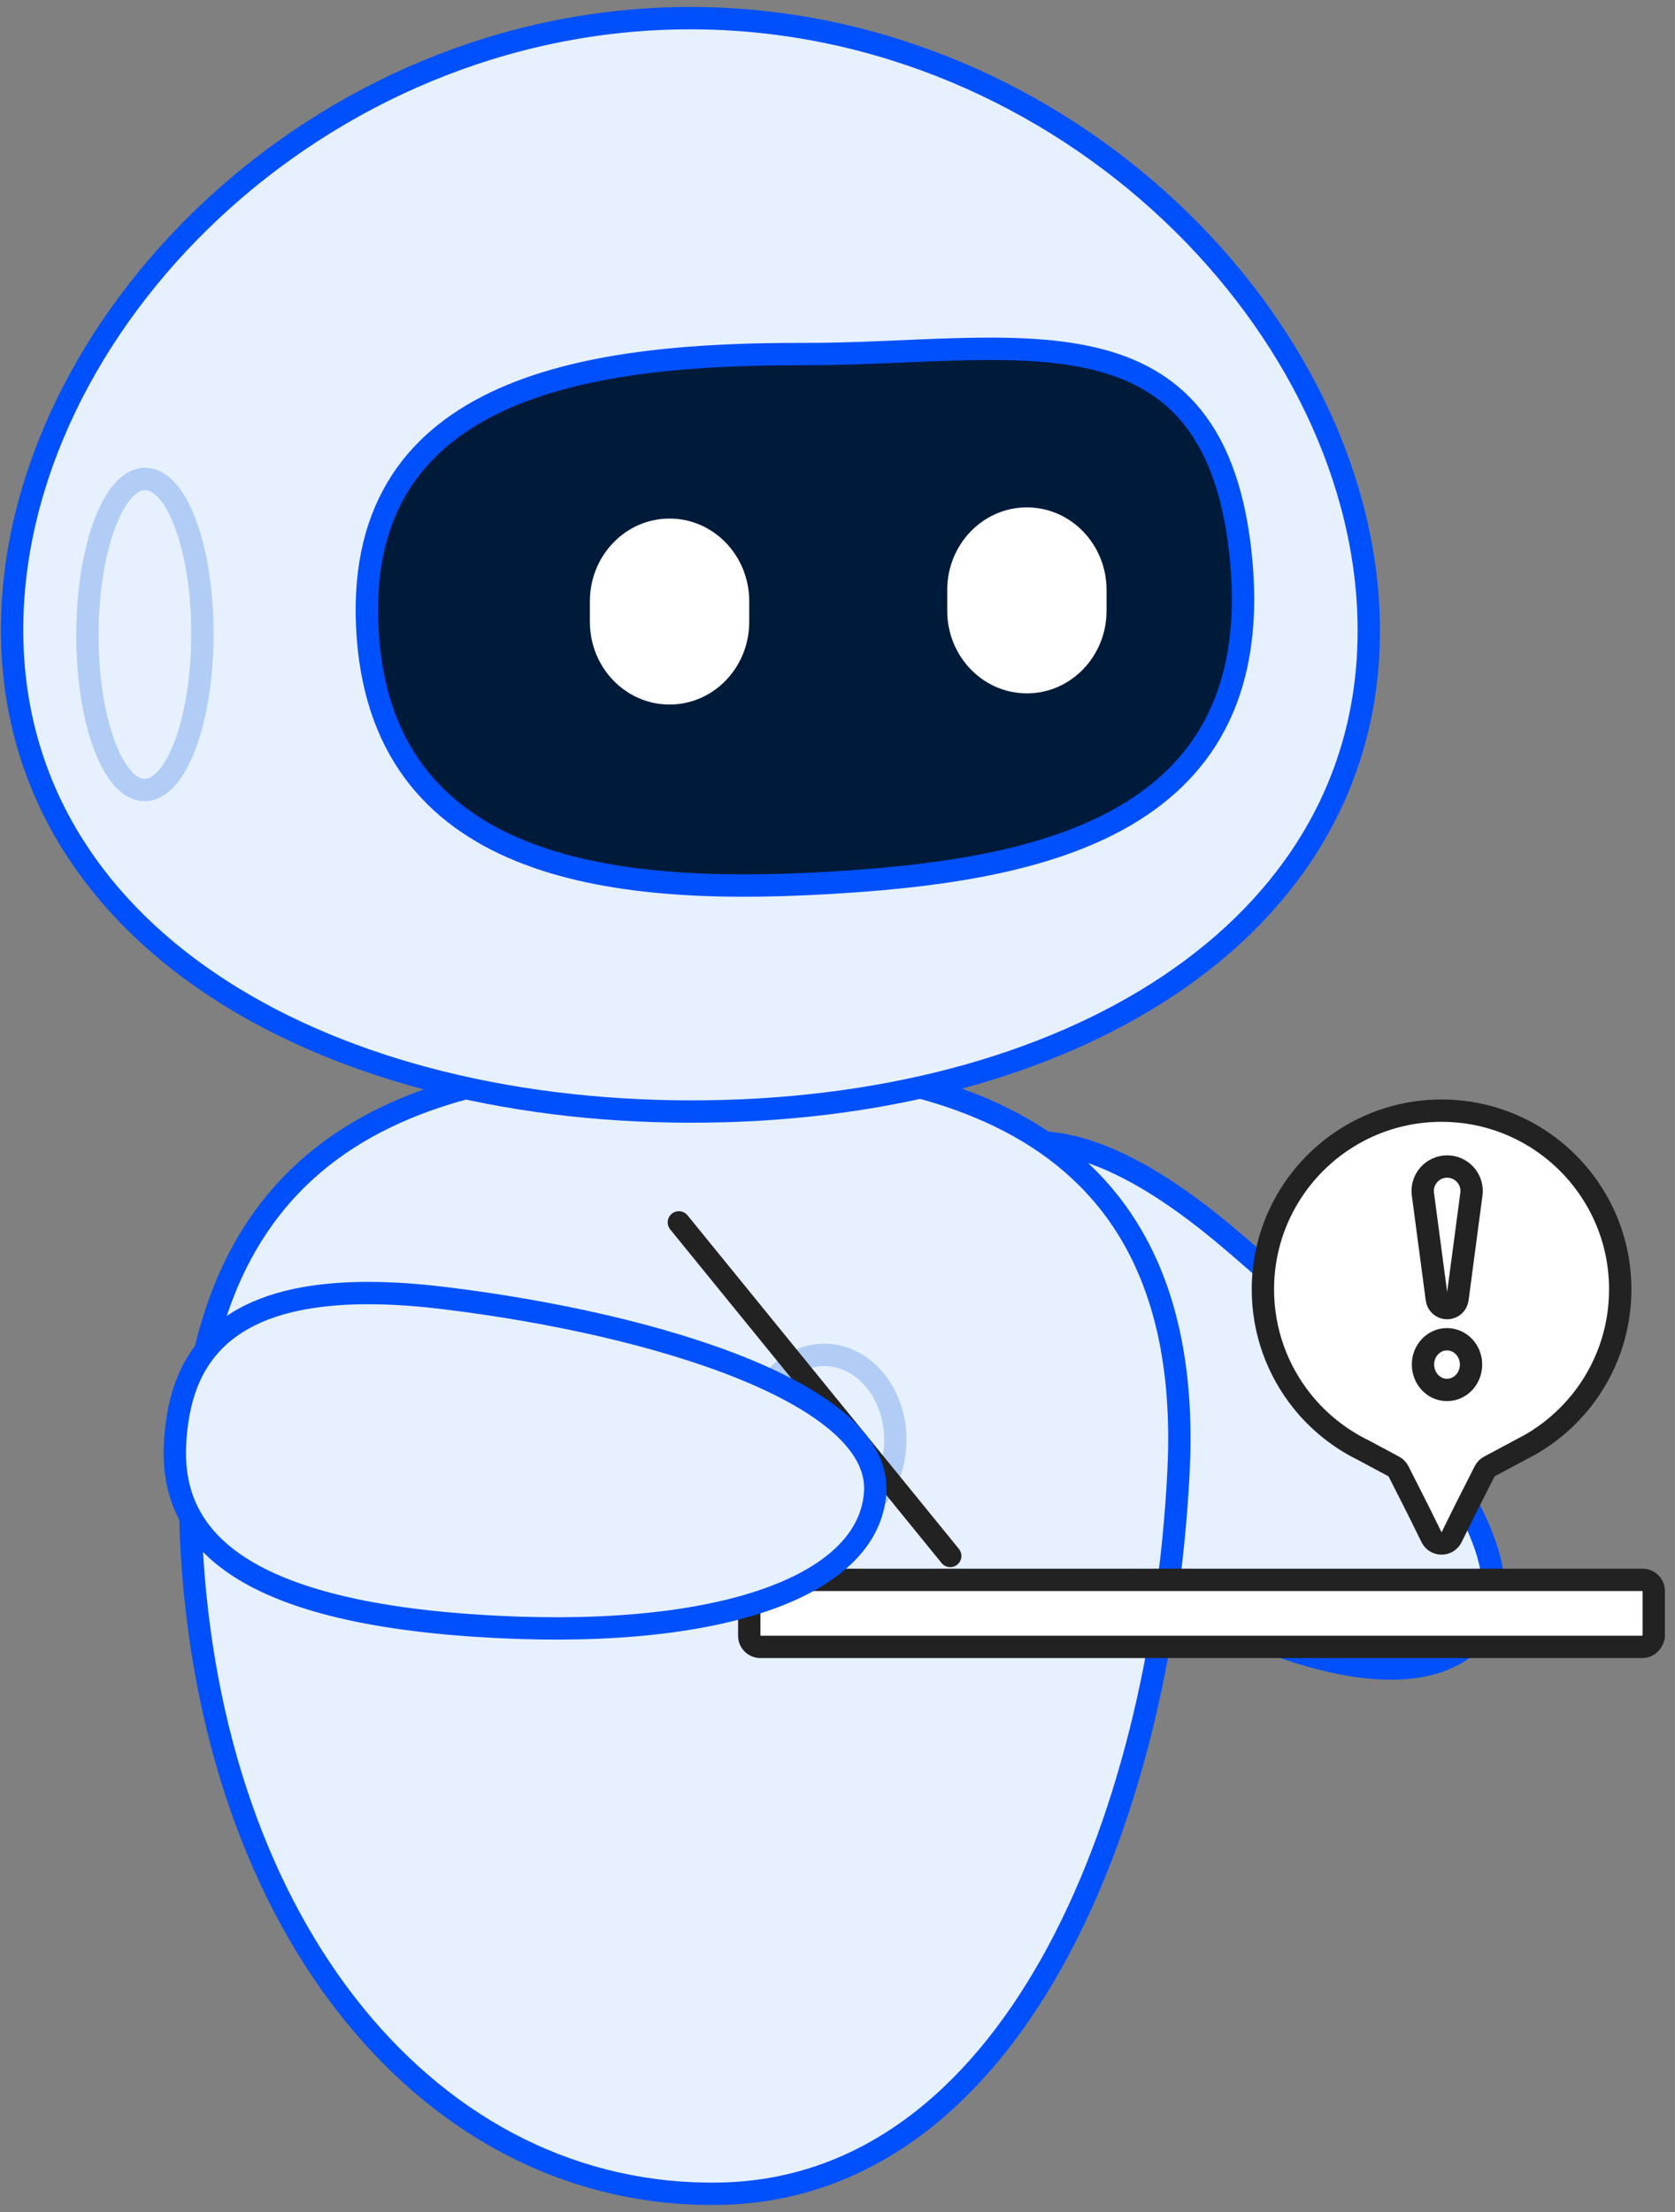
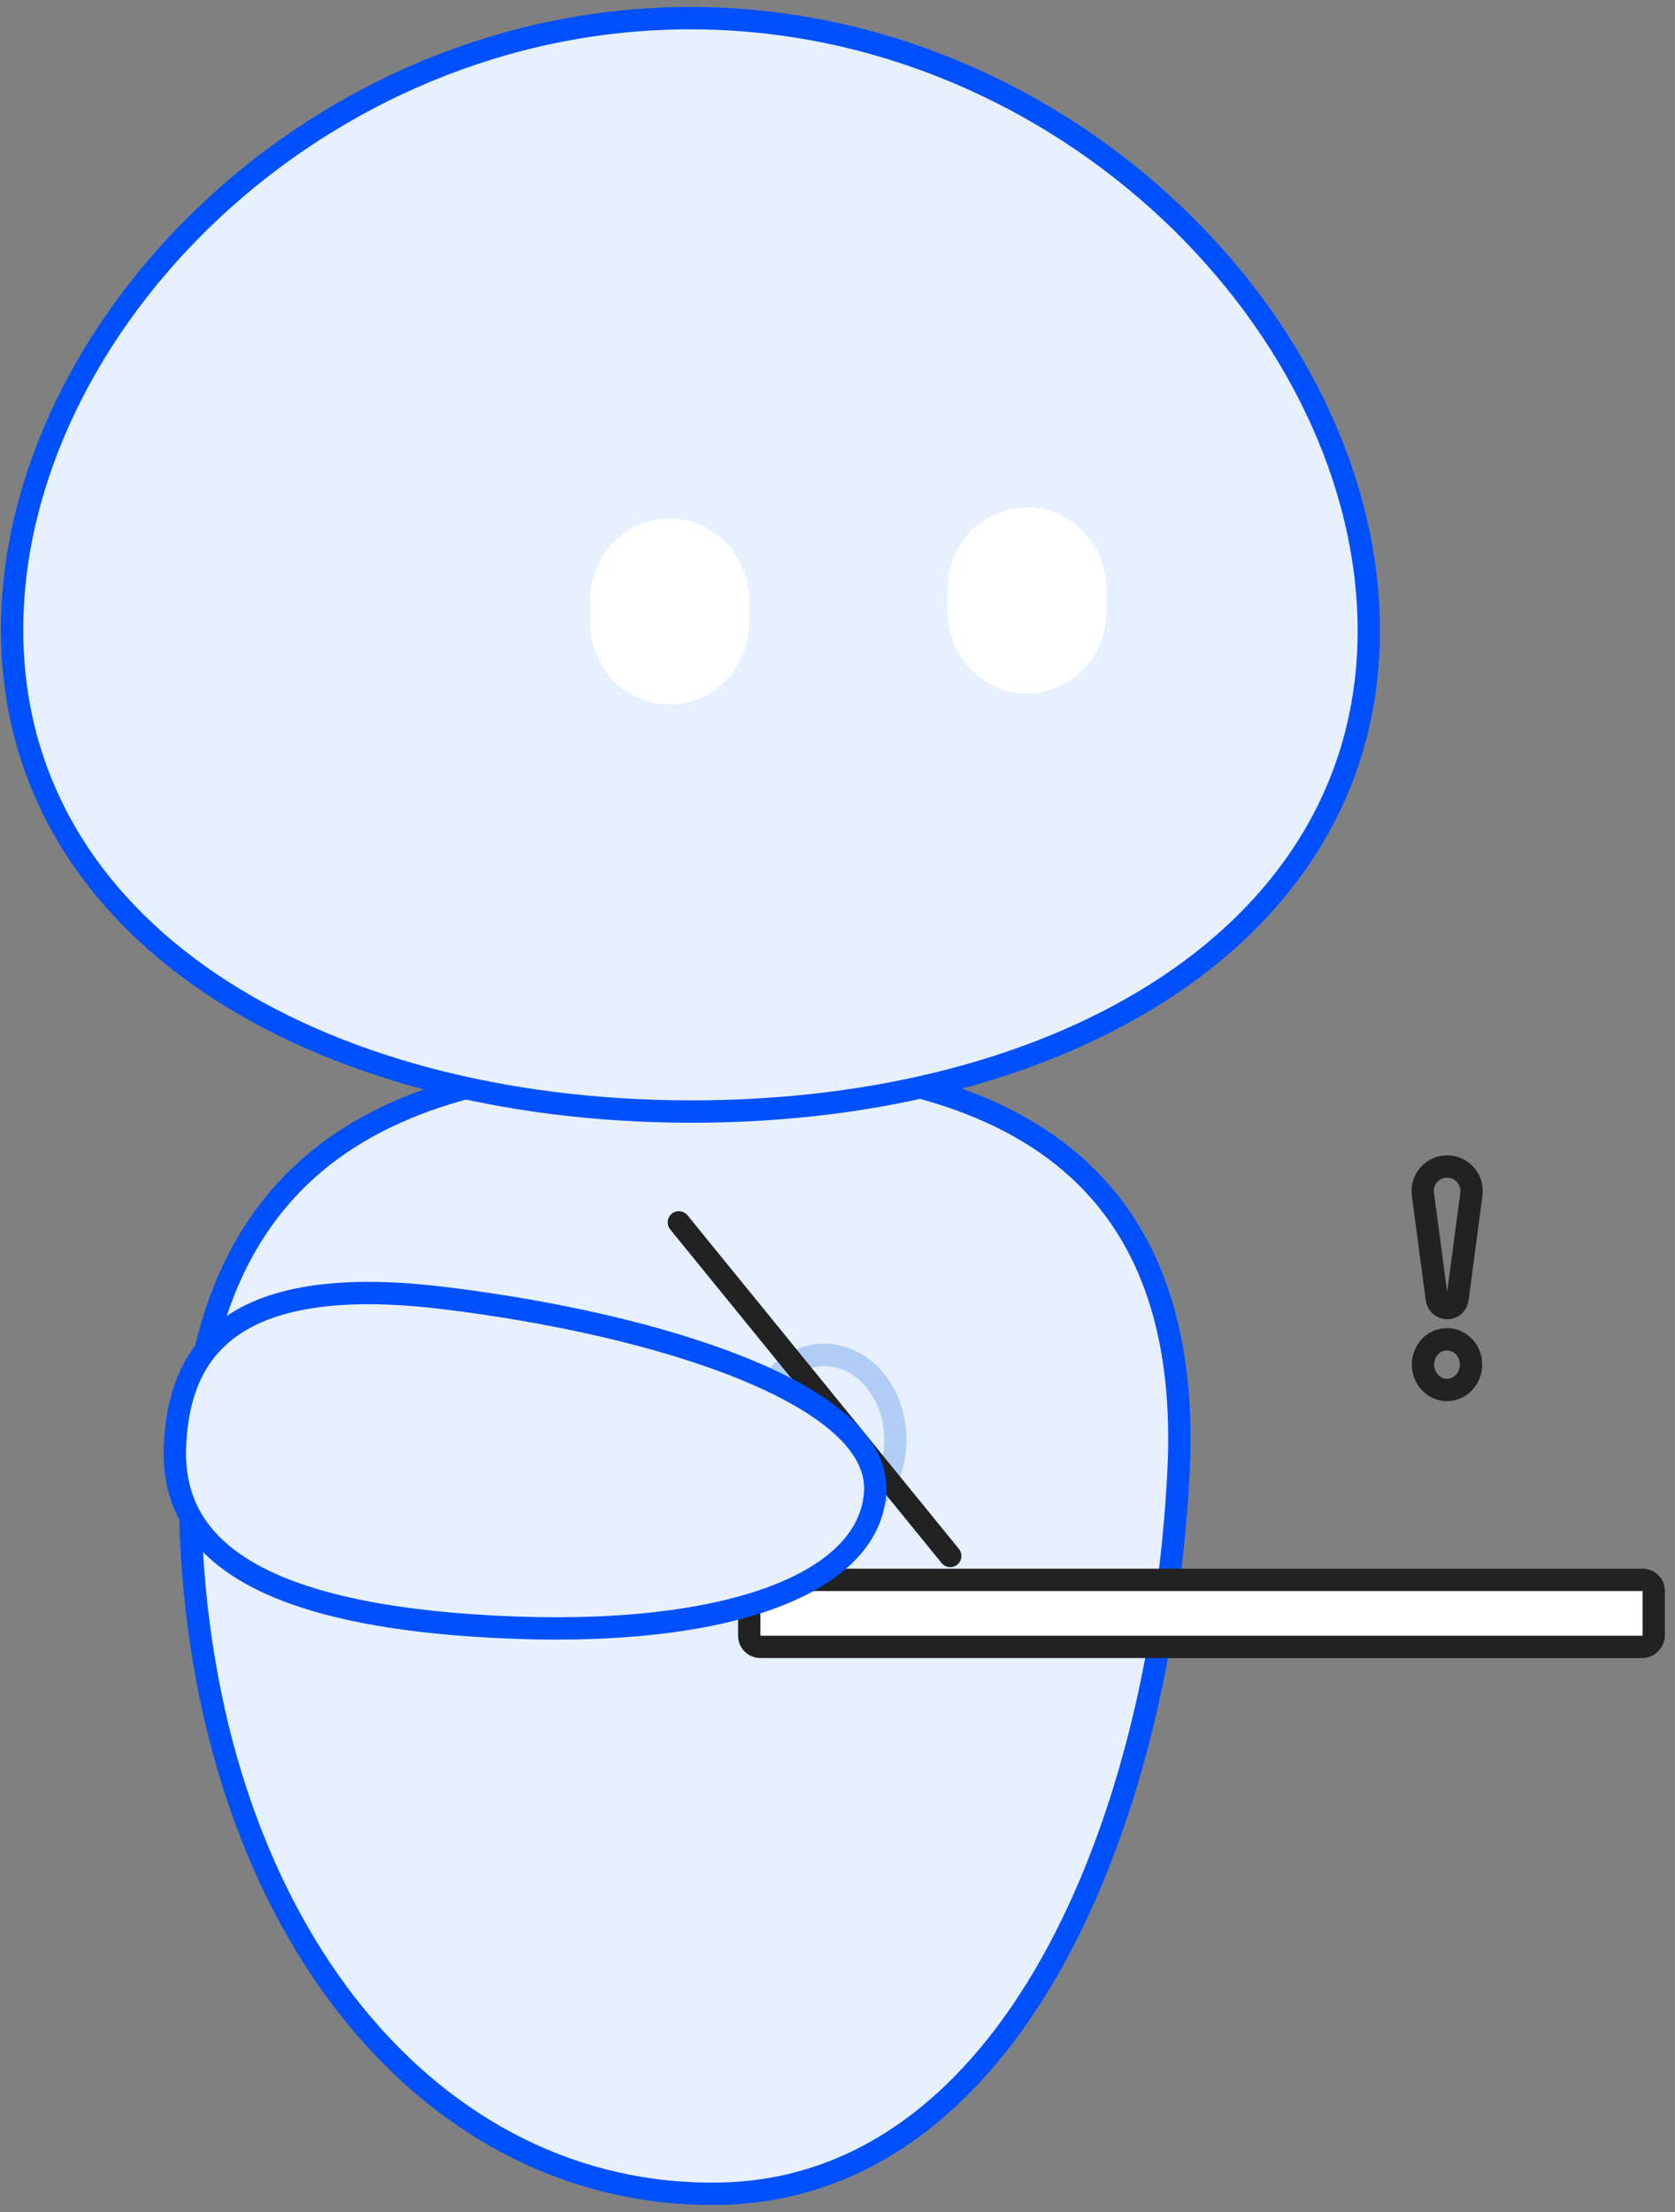
<svg xmlns="http://www.w3.org/2000/svg" width="150" height="198" viewBox="0 0 150 198" fill="none">
  <rect x="0" y="0" width="150" height="198" fill="#808080" stroke="none" />
-   <path d="M132.627 145.991C137.699 139.023 124.738 123.08 109.593 110.445C104.986 106.603 101.085 104.311 97.757 103.162C96.752 102.816 95.8 102.574 94.896 102.424C94.158 102.302 93.451 102.242 92.775 102.238C88.008 102.208 84.751 104.961 82.302 108.35C77.674 114.757 76.86 122.803 94.246 135.833C111.633 148.863 127.554 152.96 132.627 145.991Z" fill="#E6F0FF" stroke="#0050FE" stroke-width="2" stroke-linecap="round" stroke-linejoin="round" />
  <path d="M105.537 131.763C107.154 100.002 83.426 94.619 59.705 95.157C35.983 95.696 15.497 102.694 17.114 137.684C18.731 172.675 38.692 196.898 64.564 196.361C90.435 195.823 103.92 163.523 105.537 131.763Z" fill="#E6F0FF" stroke="#0050FE" stroke-width="2" stroke-linecap="round" stroke-linejoin="round" />
  <ellipse cx="6.369" cy="7.594" rx="6.369" ry="7.594" transform="matrix(-1 0 0 1 80.18 121.278)" stroke="#B1CDF6" stroke-width="2" stroke-linecap="round" stroke-linejoin="round" />
  <path d="M1.083 56.294C1.031 83.321 28.197 99.432 61.747 99.497C95.298 99.562 122.527 83.557 122.579 56.53C122.632 29.503 95.488 1.69 61.938 1.625C28.387 1.56 1.136 29.268 1.083 56.294Z" fill="#E6F0FF" stroke="#0050FE" stroke-width="2" stroke-linecap="round" stroke-linejoin="round" />
-   <ellipse cx="5.149" cy="13.921" rx="5.149" ry="13.921" transform="matrix(-1 -0.002 -0.002 1 18.154 42.882)" stroke="#B1CDF6" stroke-width="2" stroke-linecap="round" stroke-linejoin="round" />
-   <path d="M32.885 56.1C33.915 77.924 54.82 80.094 73.587 79.066C92.353 78.038 113.27 74.353 111.172 50.397C109.074 26.441 90.835 31.728 72.07 31.692C53.306 31.655 31.855 34.275 32.885 56.1Z" fill="#001A3A" stroke="#0050FE" stroke-width="2" stroke-linecap="round" stroke-linejoin="round" />
  <rect x="-1" y="1" width="81" height="6" rx="1" transform="matrix(-1 0 0 1 147.096 140.417)" fill="white" stroke="#222222" stroke-width="2" />
  <path d="M60.795 109.417L85.096 139.278" stroke="#222222" stroke-width="2" stroke-linecap="round" stroke-linejoin="round" />
-   <path d="M145.096 115.417C145.096 106.58 137.932 99.417 129.096 99.417C120.259 99.417 113.096 106.58 113.096 115.417C113.096 119.201 114.409 122.678 116.605 125.417C118.08 127.258 119.954 128.765 122.096 129.809L124.819 131.268C124.999 131.365 125.145 131.515 125.238 131.698L126.964 135.102L128.199 137.602C128.566 138.345 129.625 138.345 129.992 137.602L131.227 135.102L132.953 131.698C133.046 131.515 133.193 131.365 133.373 131.268L137.096 129.276C138.823 128.278 140.345 126.965 141.586 125.417C143.782 122.678 145.096 119.201 145.096 115.417Z" fill="white" stroke="#222222" stroke-width="2" stroke-linejoin="round" />
  <path d="M128.671 116.283C128.732 116.747 129.128 117.093 129.596 117.093V117.093C130.064 117.093 130.459 116.747 130.521 116.283L131.767 106.895C131.941 105.583 130.92 104.417 129.596 104.417V104.417C128.272 104.417 127.25 105.583 127.425 106.895L128.671 116.283ZM131.735 122.135C131.735 120.893 130.774 119.879 129.572 119.879C128.394 119.879 127.432 120.893 127.432 122.135C127.432 123.403 128.394 124.417 129.572 124.417C130.774 124.417 131.735 123.403 131.735 122.135Z" stroke="#222222" stroke-width="2" stroke-linejoin="round" />
  <path d="M78.375 133.511C78.847 124.905 59.303 118.564 39.723 116.188C33.768 115.465 29.248 115.661 25.83 116.506C24.798 116.761 23.867 117.074 23.027 117.44C22.341 117.739 21.715 118.072 21.145 118.436C17.127 121.002 15.889 125.082 15.675 129.258C15.271 137.152 20.66 144.007 42.337 145.498C64.013 146.989 77.904 142.118 78.375 133.511Z" fill="#E6F0FF" stroke="#0050FE" stroke-width="2" stroke-linecap="round" stroke-linejoin="round" />
  <path d="M67.096 53.816C67.096 49.73 63.901 46.417 59.961 46.417C56.02 46.417 52.826 49.73 52.826 53.816V55.666C52.826 59.752 56.02 63.065 59.961 63.065C63.901 63.065 67.096 59.752 67.096 55.666V53.816Z" fill="white" />
  <path d="M99.096 52.816C99.096 48.73 95.901 45.417 91.961 45.417C88.02 45.417 84.826 48.73 84.826 52.816V54.666C84.826 58.752 88.02 62.065 91.961 62.065C95.901 62.065 99.096 58.752 99.096 54.666V52.816Z" fill="white" />
</svg>